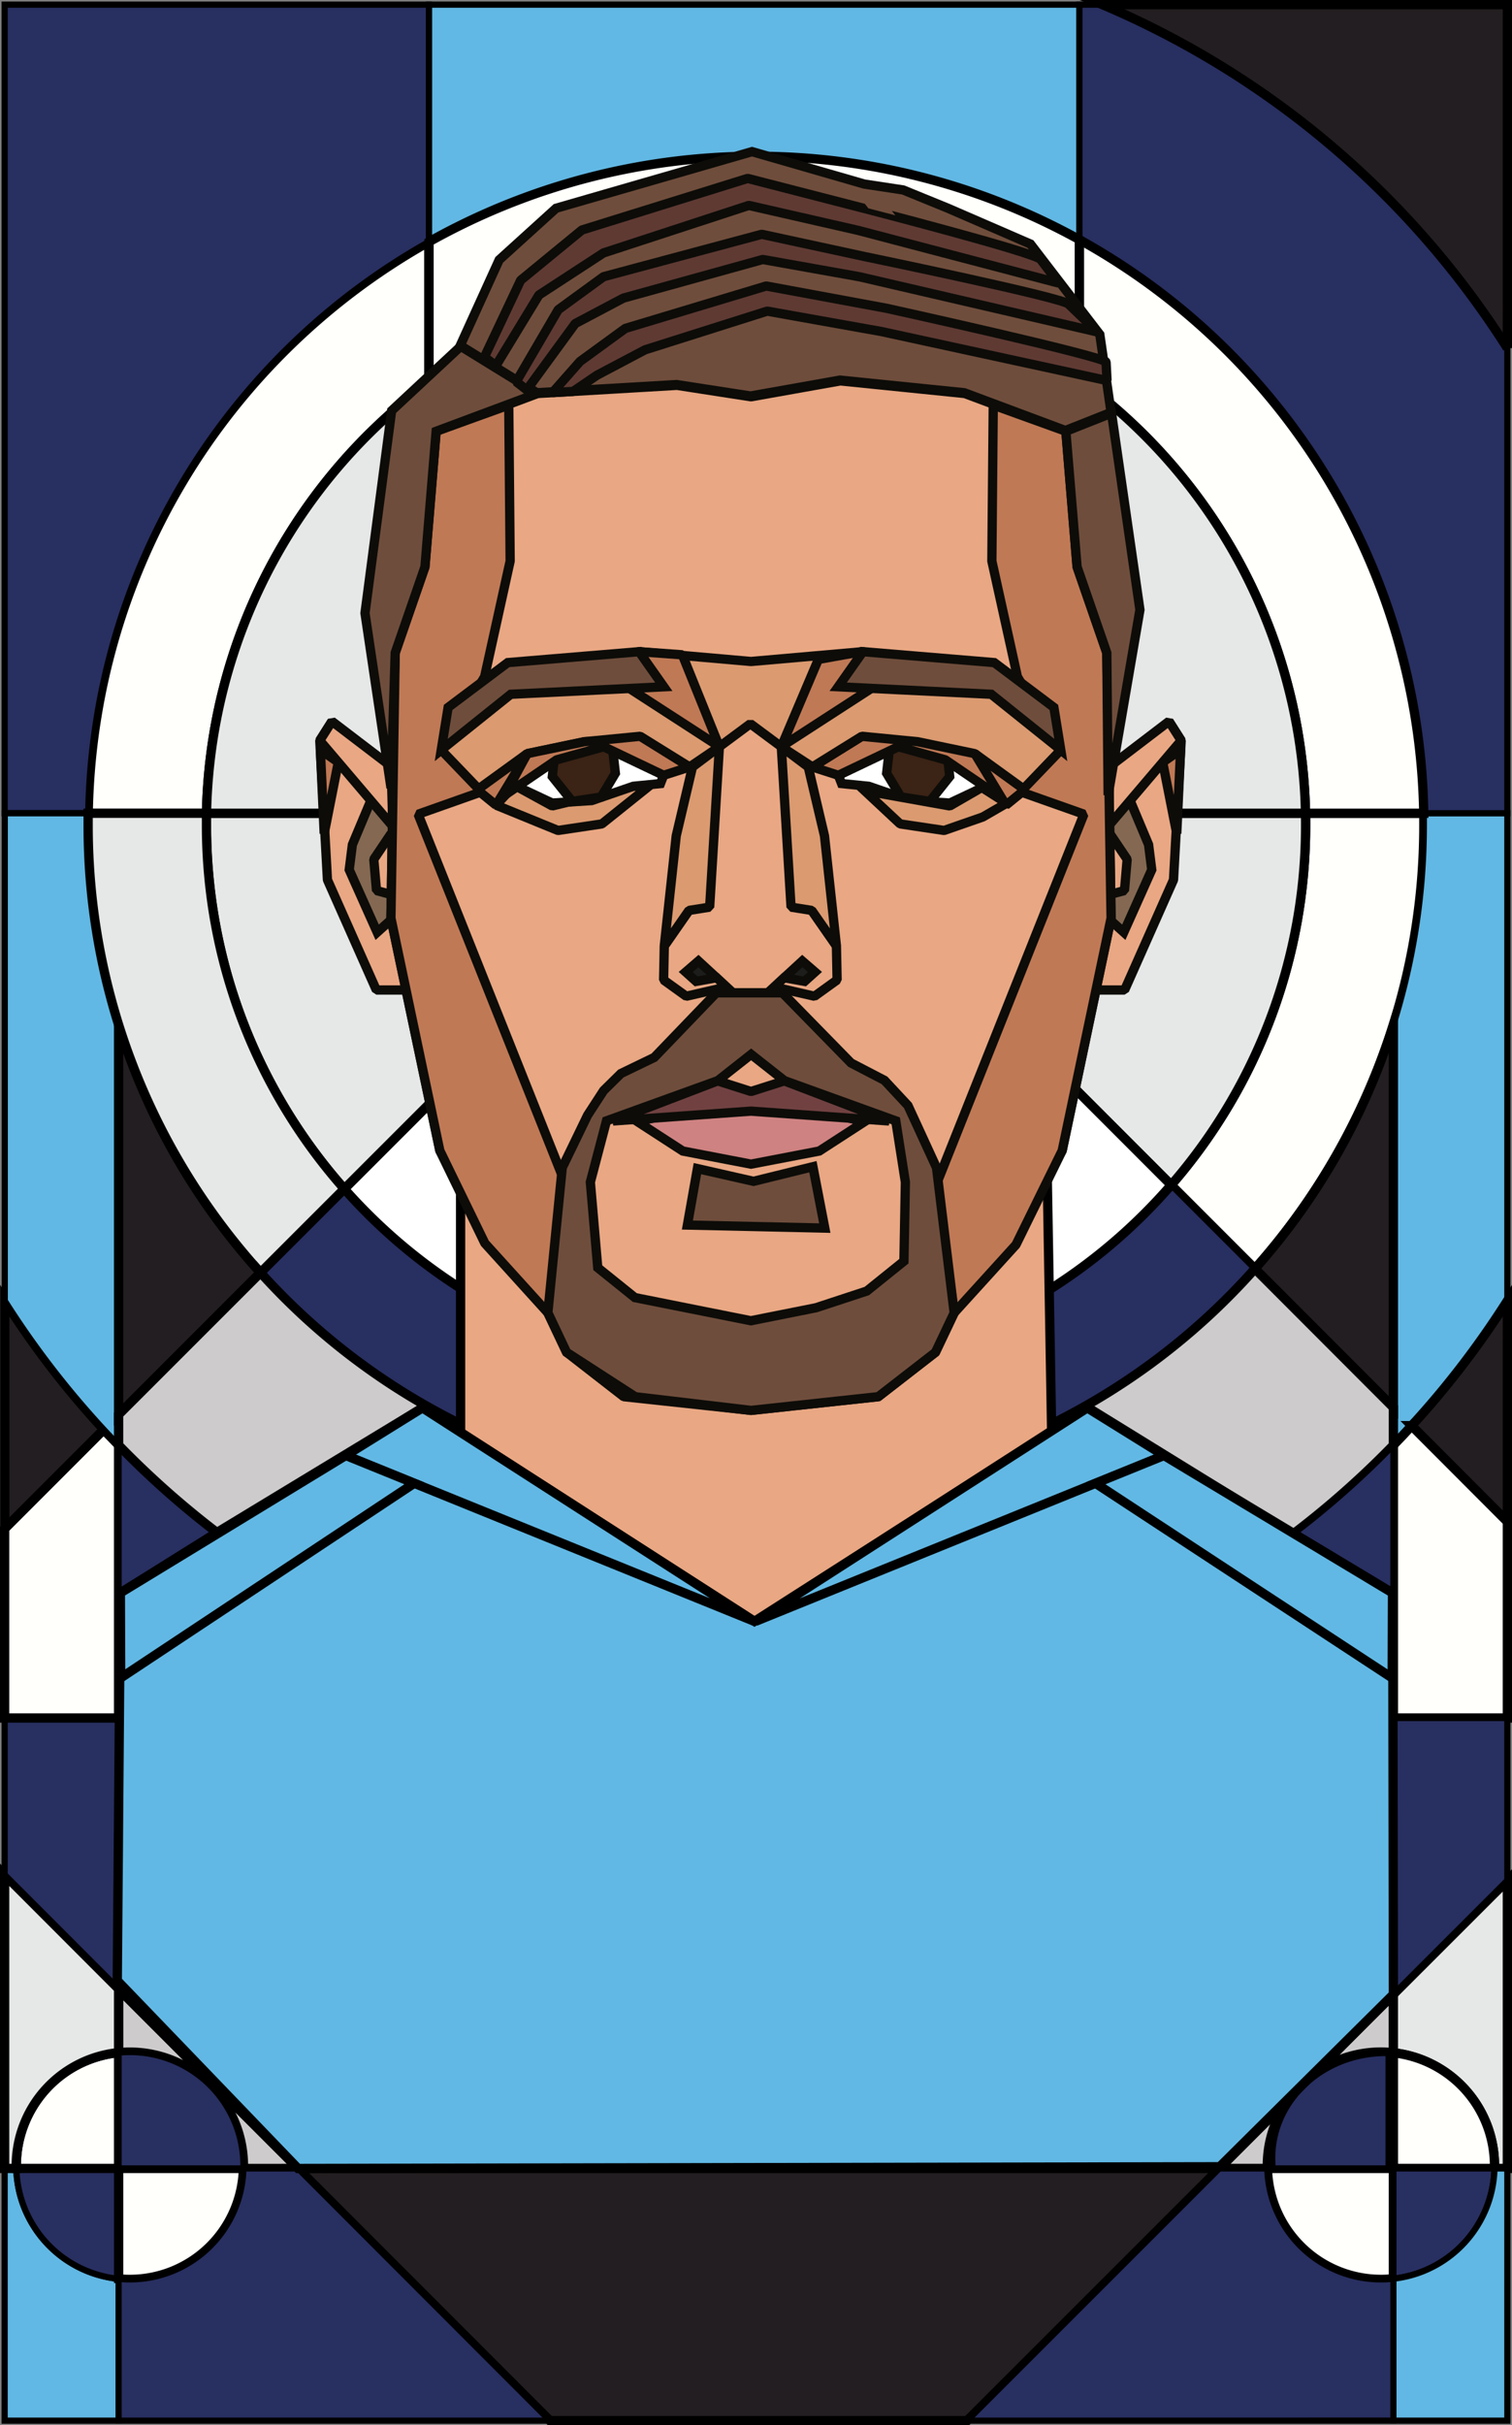
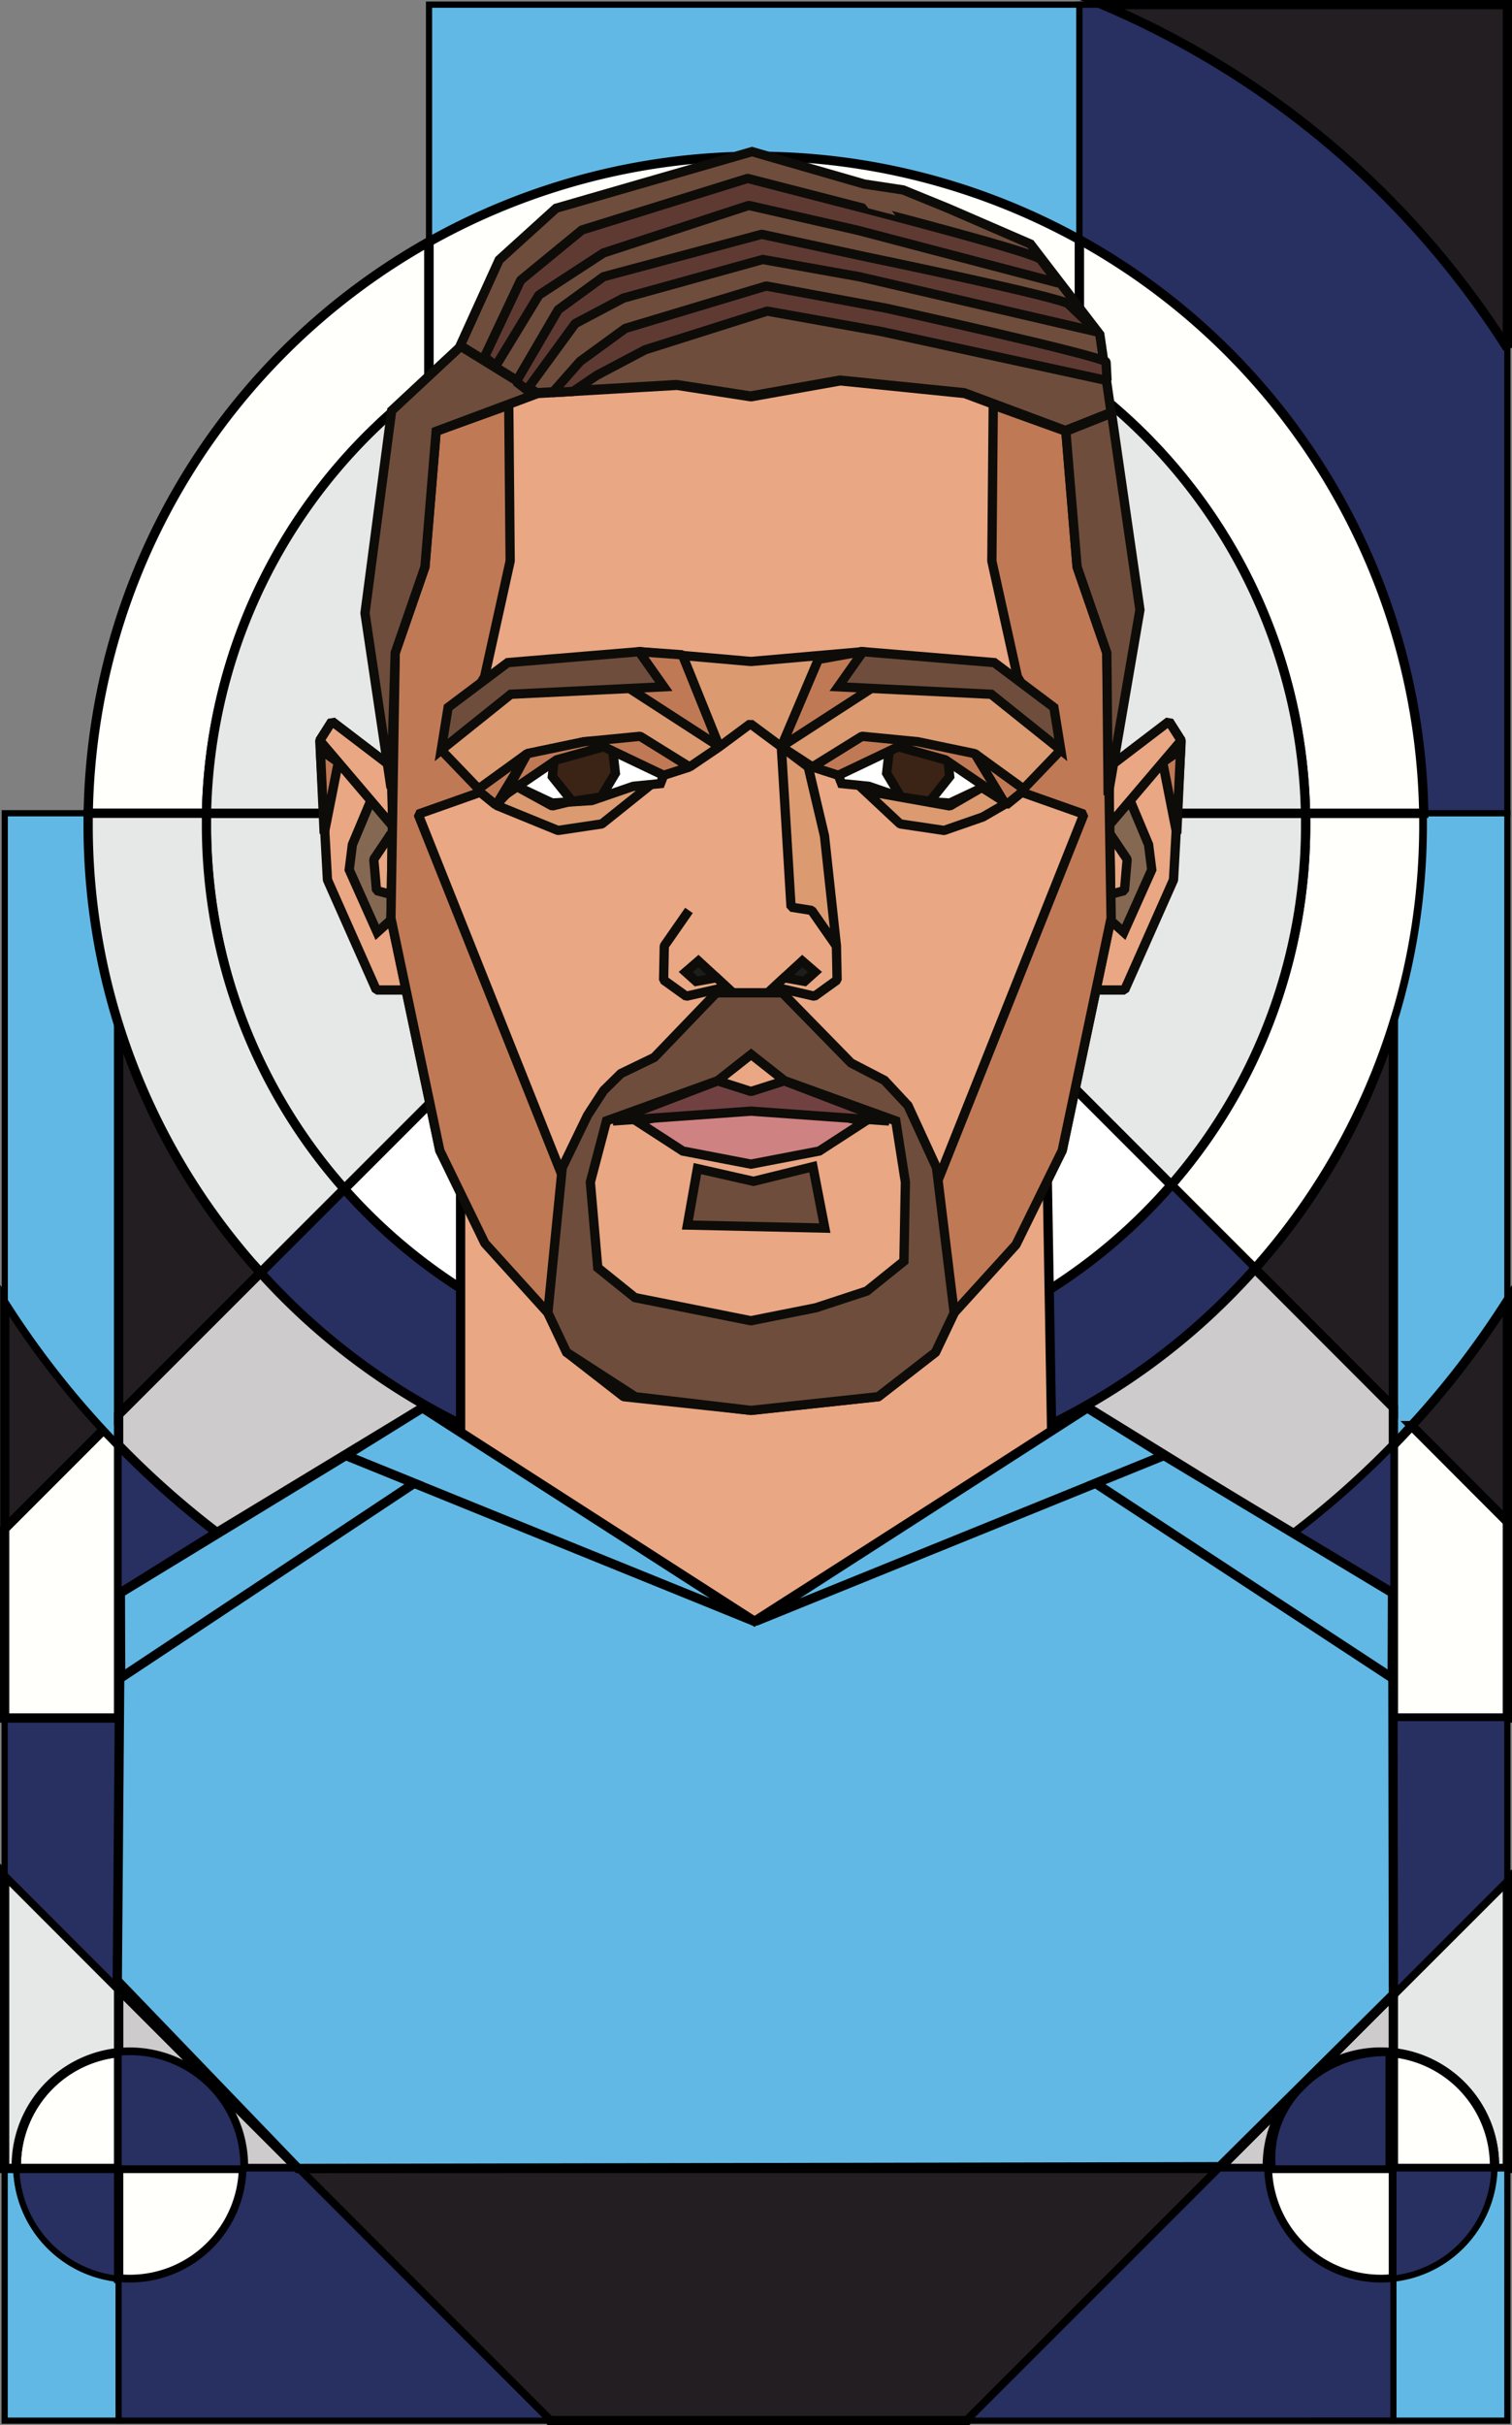
<svg xmlns="http://www.w3.org/2000/svg" viewBox="0 0 488.91 783.72">
  <rect x="0" y="0" width="488.91" height="783.72" fill="#808080" stroke="none" />
  <defs>
    <style>.cls-1{fill:none;}.cls-1,.cls-10,.cls-2,.cls-3,.cls-4,.cls-5,.cls-6,.cls-7,.cls-8,.cls-9{stroke:#000;}.cls-1,.cls-10,.cls-11,.cls-13,.cls-15,.cls-16,.cls-18,.cls-19,.cls-2,.cls-3,.cls-4,.cls-5,.cls-6,.cls-7,.cls-8{stroke-miterlimit:10;}.cls-1,.cls-10,.cls-11,.cls-12,.cls-13,.cls-14,.cls-15,.cls-16,.cls-17,.cls-18,.cls-19,.cls-2,.cls-20,.cls-21,.cls-3,.cls-6,.cls-7,.cls-8,.cls-9{stroke-width:3px;}.cls-2{fill:#fffffc;}.cls-3{fill:#cdcbcb;}.cls-10,.cls-4{fill:#61b8e4;}.cls-4,.cls-5{stroke-width:2px;}.cls-5{fill:#282f61;}.cls-6{fill:#231e21;}.cls-7{fill:#e6e7e7;}.cls-15,.cls-8{fill:#fff;}.cls-12,.cls-9{fill:#e9a783;}.cls-12,.cls-14,.cls-17,.cls-20,.cls-21,.cls-9{stroke-linejoin:bevel;}.cls-11{fill:#6f4d3c;}.cls-11,.cls-12,.cls-13,.cls-14,.cls-15,.cls-16,.cls-17,.cls-18,.cls-19,.cls-20,.cls-21{stroke:#0d0c08;}.cls-13{fill:#846852;}.cls-14{fill:#c07955;}.cls-16{fill:#3b2315;}.cls-17{fill:#db9a70;}.cls-18{fill:#ce8281;}.cls-19{fill:#1d1d1b;}.cls-20{fill:#714141;}.cls-21{fill:#5f3a33;}</style>
  </defs>
  <title>Sergej Milinkovic- Savic</title>
  <g id="Layer_2" data-name="Layer 2">
    <g id="Layer_1-2" data-name="Layer 1">
      <path class="cls-1" d="M405.77,410A215.42,215.42,0,0,1,244.46,482.4V444.18A177.38,177.38,0,0,0,378.7,382.93Z" />
      <path class="cls-1" d="M424.77,670.24l-7.85,7.85A36.52,36.52,0,0,1,424.77,670.24Z" />
      <path class="cls-1" d="M405.77,410A215.42,215.42,0,0,1,244.46,482.4V444.18A177.38,177.38,0,0,0,378.7,382.93Z" />
      <path class="cls-1" d="M38.35,642.7l58,58H78.71c0-.29,0-.59,0-.88A36.72,36.72,0,0,0,42,663.11c-1.22,0-2.44.06-3.64.18Z" />
      <path class="cls-1" d="M394.27,700.72l22.65-22.63a36.59,36.59,0,0,0-7.14,21.75c0,.29,0,.59,0,.88Z" />
      <path class="cls-1" d="M424.77,670.24l-7.85,7.85A36.52,36.52,0,0,1,424.77,670.24Z" />
      <path class="cls-1" d="M450.56,644.46v18.88a33.72,33.72,0,0,0-4-.23,36.61,36.61,0,0,0-21.73,7.11Z" />
      <path class="cls-1" d="M405.77,410A215.42,215.42,0,0,1,244.46,482.4V444.18A177.38,177.38,0,0,0,378.7,382.93Z" />
      <path class="cls-1" d="M38.35,642.7l58,58H78.71c0-.29,0-.59,0-.88A36.72,36.72,0,0,0,42,663.11c-1.22,0-2.44.06-3.64.18Z" />
      <path class="cls-1" d="M394.27,700.72l22.65-22.63a36.59,36.59,0,0,0-7.14,21.75c0,.29,0,.59,0,.88Z" />
      <path class="cls-1" d="M424.77,670.24l-7.85,7.85A36.52,36.52,0,0,1,424.77,670.24Z" />
      <path class="cls-1" d="M450.56,644.46v18.88a33.72,33.72,0,0,0-4-.23,36.61,36.61,0,0,0-21.73,7.11Z" />
      <path class="cls-2" d="M460.4,266.45A215.08,215.08,0,0,1,405.77,410L378.7,382.93a177.08,177.08,0,0,0,43.48-116.48c0-1.21,0-2.44,0-3.65h38.23C460.39,264,460.4,265.24,460.4,266.45Z" />
      <path class="cls-3" d="M424.79,670.22a36.61,36.61,0,0,1,21.73-7.11,33.72,33.72,0,0,1,4,.23V644.46Zm-7.87,7.87,7.85-7.85A36.52,36.52,0,0,0,416.92,678.09Zm0,0-22.65,22.63h15.52c0-.29,0-.59,0-.88A36.59,36.59,0,0,1,416.92,678.09ZM96.35,700.72l-58-58v20.59c1.2-.12,2.42-.18,3.64-.18a36.72,36.72,0,0,1,36.73,36.73c0,.29,0,.59,0,.88Z" />
      <path class="cls-4" d="M487.41,262.8V420.36a287.61,287.61,0,0,1-30.94,40.38q-2.91,3.19-5.91,6.26V331.09a216,216,0,0,0,9.84-64.64c0-1.21,0-2.44,0-3.65Z" />
      <path class="cls-5" d="M405.77,410A215.42,215.42,0,0,1,244.46,482.4V444.18A177.38,177.38,0,0,0,378.7,382.93Z" />
      <path class="cls-2" d="M138.68,78.14v45.49A177.46,177.46,0,0,0,66.77,262.8H28.53A215.86,215.86,0,0,1,138.68,78.14Z" />
      <path class="cls-5" d="M487.41,112.54V262.8h-27A215.88,215.88,0,0,0,349,77.43V1.5h7.52A288.59,288.59,0,0,1,487.41,112.54Z" />
      <path class="cls-6" d="M487.41,1.5v111A288.59,288.59,0,0,0,356.47,1.5Z" />
-       <path class="cls-5" d="M138.68,1.5V78.14A215.86,215.86,0,0,0,28.53,262.8H1.5V1.5Z" />
      <path class="cls-2" d="M450.56,555.17v89.29l-25.77,25.76,0,0a36.52,36.52,0,0,0-7.85,7.85l-22.65,22.63H96.35l-58-58V555.17Z" />
      <path class="cls-7" d="M487.41,607.64v93.08h-4.17c0-.29,0-.59,0-.88a36.72,36.72,0,0,0-32.69-36.5V644.46Z" />
      <path class="cls-2" d="M483.25,699.84c0,.29,0,.59,0,.88H450.56V663.34A36.72,36.72,0,0,1,483.25,699.84Z" />
      <path class="cls-2" d="M450.56,700.72v35.62a33.72,33.72,0,0,1-4,.23,36.73,36.73,0,0,1-36.73-35.85Z" />
      <path class="cls-5" d="M483.24,700.72a36.72,36.72,0,0,1-32.68,35.62V700.72Z" />
      <path class="cls-4" d="M487.41,700.72v81.5H450.56V736.34a36.72,36.72,0,0,0,32.68-35.62Z" />
      <polygon class="cls-6" points="394.27 700.72 312.73 782.22 177.81 782.22 96.35 700.72 394.27 700.72" />
      <path class="cls-4" d="M38.35,736.39v45.83H1.5v-81.5H5.28A36.73,36.73,0,0,0,38.35,736.39Z" />
      <path class="cls-5" d="M38.35,700.72v35.67A36.73,36.73,0,0,1,5.28,700.72Z" />
      <path class="cls-2" d="M78.71,700.72A36.72,36.72,0,0,1,42,736.57a33.86,33.86,0,0,1-3.64-.18V700.72Z" />
      <path class="cls-2" d="M38.35,663.29v37.43H5.28c0-.29,0-.59,0-.88A36.73,36.73,0,0,1,38.35,663.29Z" />
      <path class="cls-7" d="M38.35,642.7v20.59A36.73,36.73,0,0,0,5.26,699.84c0,.29,0,.59,0,.88H1.5v-94.9Z" />
      <polygon class="cls-5" points="38.35 555.17 38.35 642.7 1.5 605.82 1.5 555.17 38.35 555.17" />
      <path class="cls-2" d="M38.35,467v88.17H1.5V494l32-32C35.12,463.64,36.73,465.33,38.35,467Z" />
      <path class="cls-6" d="M33.54,461.93l-32,32v-73.6A287.45,287.45,0,0,0,33.54,461.93Z" />
      <path class="cls-4" d="M38.35,331.13V467c-1.62-1.67-3.23-3.36-4.81-5.07a287.45,287.45,0,0,1-32-41.57V262.8h27c0,1.21,0,2.44,0,3.65A215.89,215.89,0,0,0,38.35,331.13Z" />
      <path class="cls-6" d="M84.24,411.25,38.35,457.12v-126A215.5,215.5,0,0,0,84.24,411.25Z" />
      <path class="cls-5" d="M244.46,444.18V482.4A215.45,215.45,0,0,1,84.24,411.25l27.09-27.07A177.23,177.23,0,0,0,244.46,444.18Z" />
      <path class="cls-2" d="M460.37,262.8H422.14A177.44,177.44,0,0,0,349,122.69V77.43A215.88,215.88,0,0,1,460.37,262.8Z" />
      <path class="cls-4" d="M349,1.5V77.43a216.21,216.21,0,0,0-210.27.71V1.5Z" />
      <path class="cls-7" d="M422.18,266.45A177.08,177.08,0,0,1,378.7,382.93L258.62,262.8H422.14C422.17,264,422.18,265.24,422.18,266.45Z" />
      <path class="cls-8" d="M378.7,382.93a177.71,177.71,0,0,1-267.37,1.25L232.77,262.8h25.85Z" />
      <path class="cls-7" d="M232.77,262.8,111.33,384.18a177,177,0,0,1-44.6-117.73c0-1.21,0-2.44,0-3.65Z" />
      <path class="cls-2" d="M487.41,491.7v63.47H450.56V467q3-3.08,5.91-6.26Z" />
      <path class="cls-6" d="M487.41,420.36V491.7l-30.94-31A287.61,287.61,0,0,0,487.41,420.36Z" />
      <path class="cls-6" d="M450.56,331.09V454.83L405.77,410A215.55,215.55,0,0,0,450.56,331.09Z" />
      <path class="cls-3" d="M450.56,454.83V467a286.73,286.73,0,0,1-206.1,87V482.4A215.42,215.42,0,0,0,405.77,410Z" />
      <path class="cls-5" d="M450.56,467v88.17H244.46V554A286.73,286.73,0,0,0,450.56,467Z" />
      <path class="cls-5" d="M244.46,554v1.15H38.35V467A286.7,286.7,0,0,0,244.46,554Z" />
      <path class="cls-7" d="M111.33,384.18,84.24,411.25A215.07,215.07,0,0,1,28.5,266.45c0-1.21,0-2.44,0-3.65H66.77c0,1.21,0,2.44,0,3.65A177,177,0,0,0,111.33,384.18Z" />
      <path class="cls-5" d="M78.72,699.84c0,.29,0,.59,0,.88H38.35V663.29c1.2-.12,2.42-.18,3.64-.18A36.72,36.72,0,0,1,78.72,699.84Z" />
      <path class="cls-5" d="M448.1,663.42H449v37.29H411.55a28.86,28.86,0,0,1-.18-3.36C411.37,678.61,427.81,663.42,448.1,663.42Z" />
      <path class="cls-5" d="M177.8,782.22H38.35V736.39a33.86,33.86,0,0,0,3.64.18,36.72,36.72,0,0,0,36.72-35.85H96.35Z" />
      <path class="cls-7" d="M422.14,262.8H66.77a177.72,177.72,0,0,1,355.37,0Z" />
      <path class="cls-3" d="M244.46,482.4V554A286.7,286.7,0,0,1,38.35,467v-9.88l45.89-45.87A215.45,215.45,0,0,0,244.46,482.4Z" />
      <path class="cls-5" d="M450.56,736.34v45.88H312.73l81.54-81.5h15.52a36.73,36.73,0,0,0,36.73,35.85A33.72,33.72,0,0,0,450.56,736.34Z" />
      <polygon class="cls-5" points="487.41 555.17 487.41 607.64 450.56 644.46 450.56 555.17 487.41 555.17" />
      <polygon class="cls-9" points="148.93 366.98 148.93 493.96 244.46 554.02 340.4 482.64 337.97 342.18 148.93 366.98" />
      <polygon class="cls-10" points="450.56 644.47 420.32 674.47 394.41 700.17 96.35 700.73 70.54 673.92 38.36 640.49 37.92 640.4 38.92 514.74 70.54 494.98 117.77 466.37 120.08 464.97 136.62 454.95 152.21 464.97 171.39 477.3 218.62 507.66 243.95 523.94 272.24 505.87 319.47 475.69 336.25 464.97 351.93 454.95 368.18 464.97 373.09 468 420.32 497.13 450.35 515.65 450.56 644.47" />
      <path class="cls-2" d="M349,77.43v45.26a177.74,177.74,0,0,0-210.27.94V78.14A216.21,216.21,0,0,1,349,77.43Z" />
      <polygon class="cls-10" points="243.95 523.94 133.94 479.31 111.81 470.33 136.61 454.94 243.95 523.94" />
      <polygon class="cls-10" points="39.02 542.21 133.94 479.31 111.81 470.33 38.92 514.73 39.02 542.21" />
      <polygon class="cls-10" points="244.24 523.95 354.25 479.32 376.38 470.34 351.58 454.95 244.24 523.95" />
      <polygon class="cls-10" points="450.17 542.23 354.25 479.32 376.38 470.34 450.27 514.74 450.17 542.23" />
      <polygon class="cls-11" points="148.83 111.65 173.6 126.91 218.76 124.27 242.69 127.97 271.6 122.83 311.79 126.91 344.5 139.12 359.27 133.26 355.63 108.09 333.2 78.86 306.51 67.29 292.03 61.38 279.47 59.48 243.16 49 179.82 67.29 161.41 83.98 148.83 111.65" />
      <polygon class="cls-12" points="378 233.09 358.32 267.05 348.95 319.92 363.65 319.92 379.46 284.31 381.94 239.3 378 233.09" />
      <polygon class="cls-13" points="354.98 293.71 363.38 301.26 372.42 281.05 371.4 272.94 364.47 256.43 350.13 255.81 354.98 293.71" />
      <polygon class="cls-12" points="378 233.09 358.87 247.68 358.32 267.05 381.94 239.3 378 233.09" />
      <polygon class="cls-14" points="375.96 246.33 380.51 269.36 381.75 242.27 375.96 246.33" />
      <polygon class="cls-12" points="363.6 287.78 354.98 290.11 358.87 269.36 364.47 277.69 363.6 287.78" />
      <polygon class="cls-12" points="107.34 233.09 127.02 267.05 136.39 319.92 121.69 319.92 105.88 284.31 103.4 239.3 107.34 233.09" />
      <polygon class="cls-13" points="130.36 293.71 121.96 301.26 112.92 281.05 113.94 272.94 120.87 256.43 135.21 255.81 130.36 293.71" />
      <polygon class="cls-12" points="107.34 233.09 126.47 247.68 127.02 267.05 103.4 239.3 107.34 233.09" />
      <polygon class="cls-14" points="109.39 246.33 104.83 269.36 103.59 242.27 109.39 246.33" />
      <polygon class="cls-12" points="121.74 287.78 130.36 290.11 126.47 269.36 120.87 277.69 121.74 287.78" />
      <polygon class="cls-12" points="357.89 210.96 346.18 183.19 344.65 139.37 311.94 127.16 271.74 123.08 242.84 128.22 218.91 124.52 173.75 127.16 141.03 139.37 139.51 183.19 127.79 210.96 126.41 296.69 142.22 371.83 177.15 424.22 183.21 436.98 201.68 451.33 242.84 455.75 284 451.33 302.48 436.98 308.54 424.22 343.46 371.83 359.27 296.69 357.89 210.96" />
      <polyline class="cls-12" points="250.65 319.02 263.37 321.93 270.68 316.67 270.46 305.67 262.48 294.2" />
      <polygon class="cls-15" points="319.32 253.77 307.13 259.5 294.34 258.7 280.91 254.08 272.13 253.21 271.08 250.53 290.44 241.3 305.69 243.42 319.32 253.77" />
      <polygon class="cls-16" points="291.3 257.54 300.67 258.97 307.09 250.93 306.32 243.95 290.44 241.3 287.52 242.69 286.7 249.87 291.3 257.54" />
      <polygon class="cls-14" points="322.48 256.95 305.69 245.54 290.44 241.3 271.08 250.53 262.7 247.84 278.68 237.93 296.73 236.5 315.22 243.54 328.98 255.88 322.48 256.95" />
      <polygon class="cls-17" points="262.48 294.2 255.79 293.14 252.64 241.3 261.35 247.84 266.6 270.1 270.46 305.67 262.48 294.2" />
      <polygon class="cls-11" points="222.27 395.87 225.51 377.63 243.65 381.74 262.86 377.01 266.7 396.86 222.27 395.87" />
      <polygon class="cls-18" points="264.91 371.95 242.84 376.19 220.77 371.95 206.07 362.42 242.84 354.42 279.62 362.42 264.91 371.95" />
      <polyline class="cls-12" points="234.61 319.02 221.89 321.93 214.58 316.67 214.8 305.67 222.78 294.2" />
      <polygon class="cls-17" points="160.4 260.18 180.42 268.36 194.62 266.24 210.26 253.72 204.77 254.08 178.56 260.44 166.36 253.77 160.4 260.18" />
      <polygon class="cls-15" points="166.36 253.77 178.55 259.5 191.34 258.7 204.77 254.08 213.56 253.21 214.6 250.53 195.24 241.3 179.99 243.42 166.36 253.77" />
      <polygon class="cls-16" points="194.39 257.54 185.02 258.97 178.59 250.93 179.36 243.95 195.24 241.3 198.17 242.69 198.98 249.87 194.39 257.54" />
      <polygon class="cls-17" points="321.51 220.43 279.03 210.59 242.84 213.76 206.65 210.59 164.17 220.43 133.23 241.3 155.65 255.7 170.47 243.54 188.95 239.68 207.01 238.99 222.98 247.84 232.62 241.3 242.63 233.88 252.64 241.3 262.7 247.84 278.68 237.93 296.73 239.68 315.22 243.54 330.03 255.7 352.45 241.3 321.51 220.43" />
      <polygon class="cls-14" points="359.27 296.69 343.46 371.83 328.51 402.24 308.54 424.22 302.82 382.62 350.49 263.11 330.03 255.88 343.01 242.36 328.98 218.68 320.72 181.3 321.17 130.9 344.65 139.37 348.28 183.19 357.89 210.96 359.27 296.69" />
      <polygon class="cls-14" points="126.41 296.69 142.22 371.83 156.77 401.73 177.15 424.22 182.87 382.62 135.2 263.11 155.65 255.88 142.67 242.36 156.7 218.68 164.96 181.3 164.51 130.9 141.03 139.37 137.41 183.19 127.79 210.96 126.41 296.69" />
      <polygon class="cls-14" points="163.21 256.95 179.99 245.54 195.24 241.3 214.6 250.53 222.98 247.84 207.01 237.93 188.95 239.68 170.47 243.54 163.21 256.95" />
      <polygon class="cls-19" points="253.52 315.94 260.16 317.13 263.53 314.1 259.42 310.55 248.25 320.83 237.01 320.83 225.84 310.55 221.73 314.1 225.1 317.13 231.74 315.94 237.01 320.83 248.25 320.83 253.52 315.94" />
      <polygon class="cls-20" points="253.61 349.28 242.84 352.71 232.07 349.28 198.21 362.24 242.84 359.06 287.48 362.24 253.61 349.28" />
      <path class="cls-11" d="M302.82,377.32l-9.23-20.07L286,349.11l-10.82-5.62L253,320.83H231.63L211.56,341.7l-10.79,5.21-5.58,5.49-5.2,8-8.18,16.89-4.66,46.9L183.21,437l22.2,14.35,37.43,4.42L284,451.33,302.48,437l6.06-12.76Zm-10.53,30.22-12,9.65-16.43,5.4-21.07,4.2-21.06-4.2-16.44-3.28-12-9.65L190.89,382l5.22-19.8,36-13,10.77-8.48,10.77,8.48,36,13,3.11,19.8Z" />
-       <polygon class="cls-17" points="222.78 294.2 229.47 293.14 232.62 241.3 223.91 247.84 218.66 270.1 214.8 305.67 222.78 294.2" />
      <polygon class="cls-17" points="317.81 264 305.27 268.36 291.06 266.24 277.66 253.72 284.51 256.4 307.12 260.44 317.48 254.46 325.49 259.56 317.81 264" />
      <polygon class="cls-14" points="170.47 243.54 154.32 255.23 160.4 260.18 170.47 243.54" />
      <polygon class="cls-14" points="315.22 243.54 331.37 255.23 325.28 260.18 315.22 243.54" />
      <polygon class="cls-14" points="206.65 210.59 220.64 211.6 232.62 241.3 203.53 222.47 206.65 210.59" />
      <polygon class="cls-14" points="278.61 210.59 264.62 213.09 252.64 241.3 281.73 222.47 278.61 210.59" />
      <polygon class="cls-11" points="142.67 242.36 165.16 224.35 214.65 221.93 206.65 210.59 164.18 214.12 144.9 228.6 142.67 242.36" />
      <polygon class="cls-11" points="343.01 242.36 320.53 224.35 271.03 221.93 279.03 210.59 321.51 214.12 340.78 228.6 343.01 242.36" />
      <polygon class="cls-11" points="126.44 254.64 118.02 198.13 126.64 132.71 148.98 111.9 173.75 127.16 141.03 139.37 137.41 183.19 127.79 210.96 126.44 254.64" />
      <polygon class="cls-11" points="344.65 139.37 359.42 133.51 368.6 197.07 358.32 256.95 357.89 210.96 348.28 183.19 344.65 139.37" />
      <path class="cls-21" d="M156.64,115.38l11.72-24.81,19.8-16.24,53.59-16.68,37.53,9.66S335,81.67,336.52,83.86l5.78,7.61-64.73-17-35.44-8.09-47,15.36-20.87,13.6-13.9,22.84Z" />
      <path class="cls-21" d="M166.92,123.35l13.59-23.27,14.63-10.66L246.3,75.71l33.3,7.2s64.55,13.35,65.93,15.38l9.36,9L278,89.45l-31.36-5.6L201.56,96.34,186,104.56,170.33,126Z" />
      <path class="cls-21" d="M178.66,126.87l8.9-10.08,14.63-10.66,45.56-13.71,38.9,7.2s69.6,15.33,71,17.36l.31,6-72.88-15.83-37-6.61-39.49,12.5L193,121.27l-7.67,5.21Z" />
    </g>
  </g>
</svg>